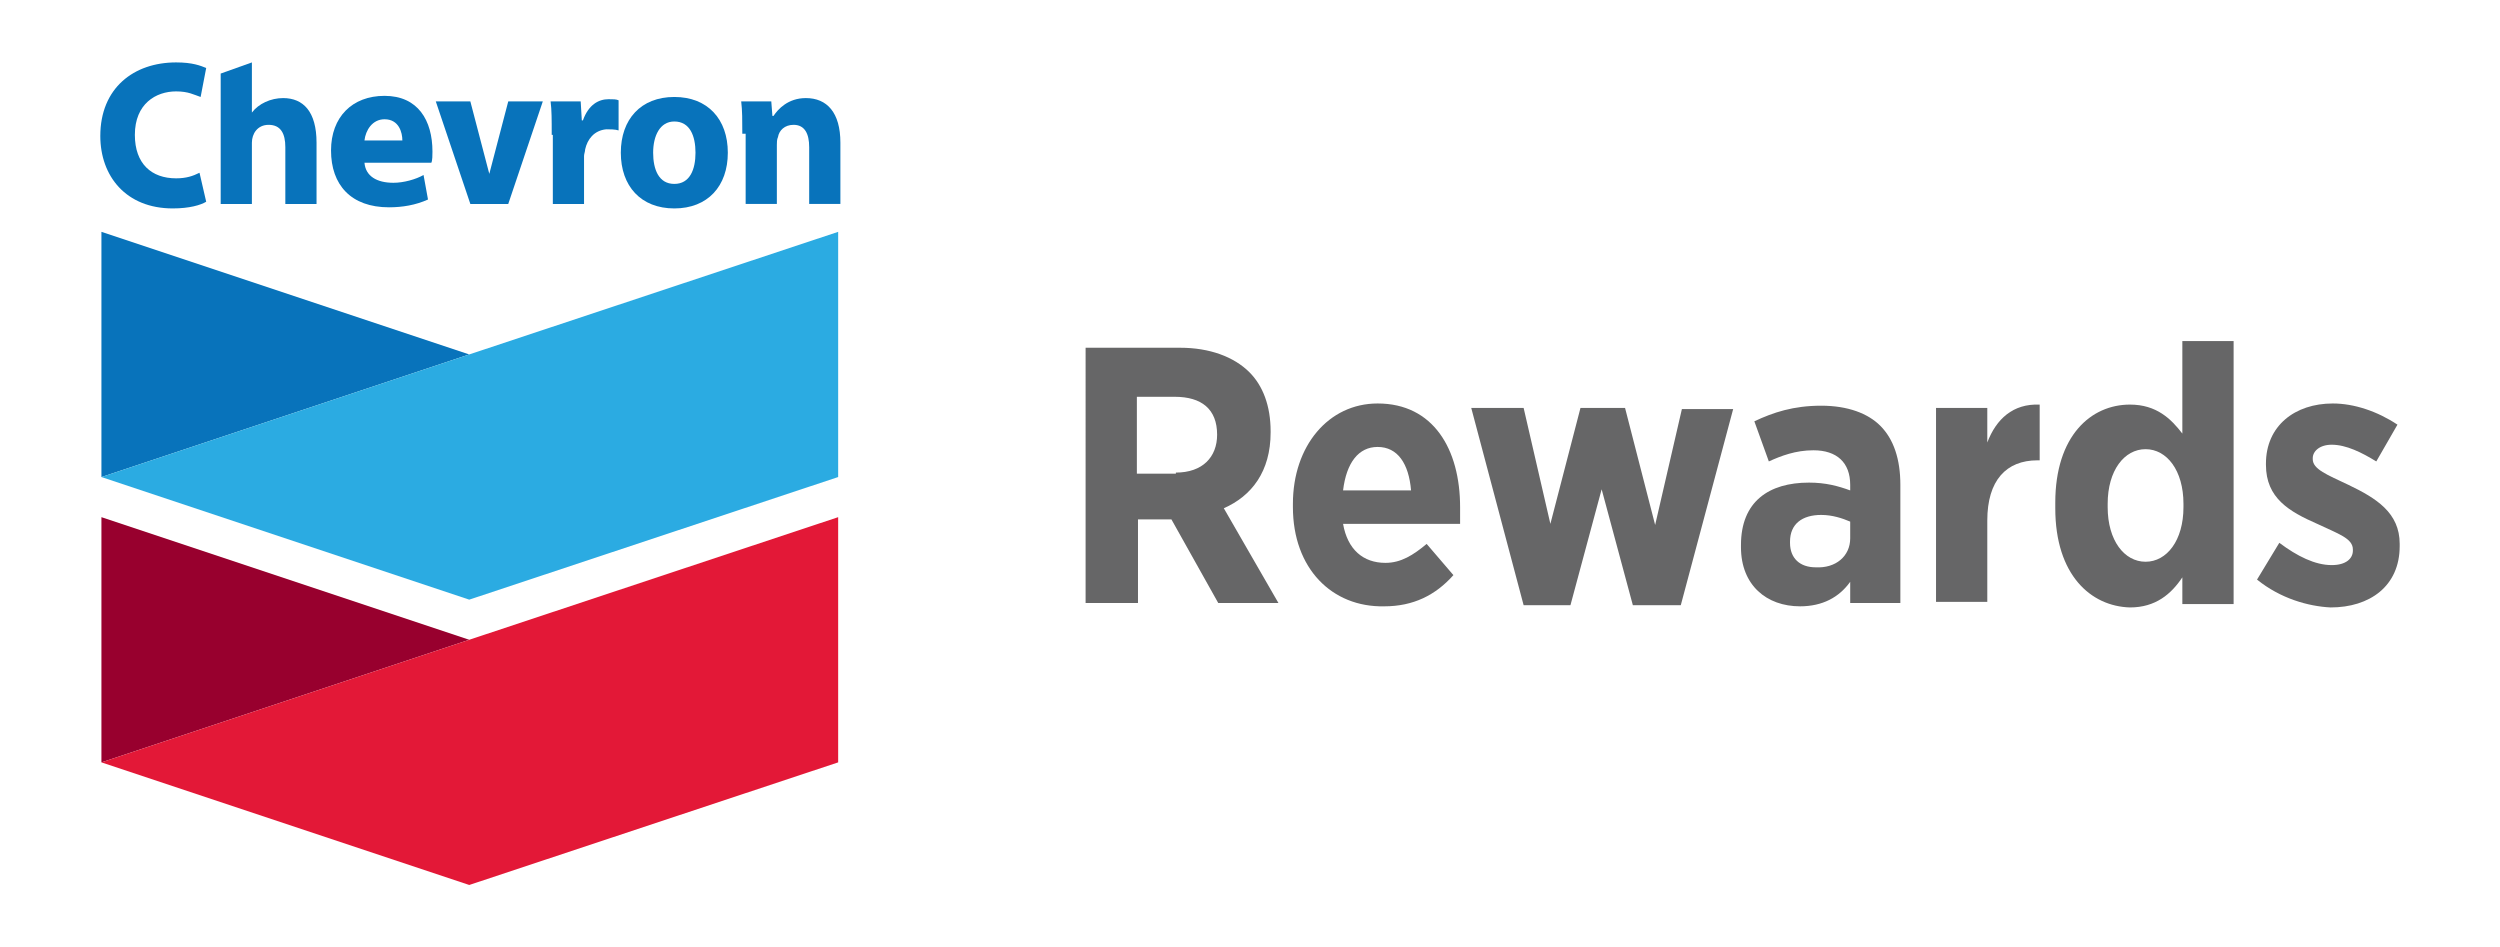
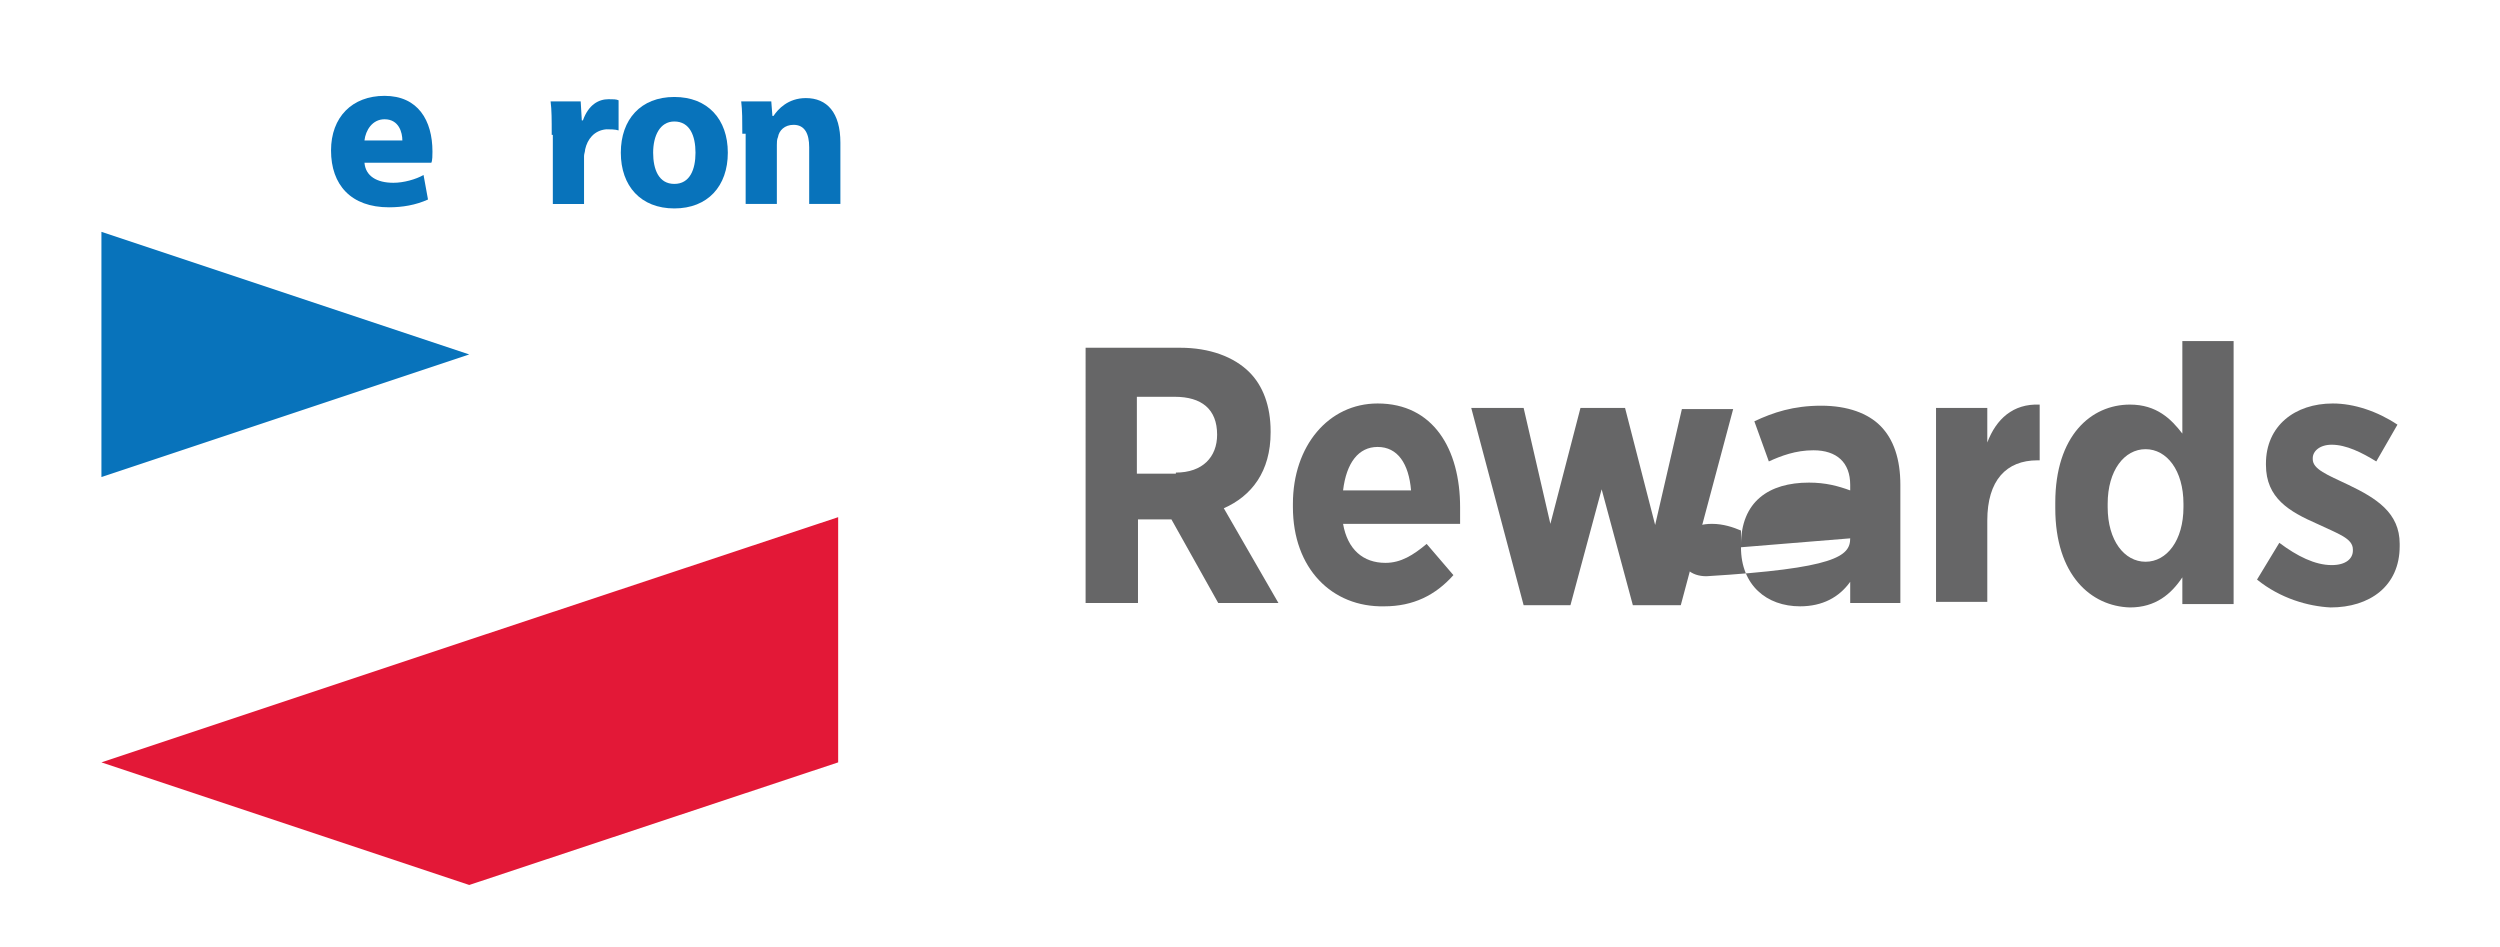
<svg xmlns="http://www.w3.org/2000/svg" version="1.1" id="Layer_1" x="0px" y="0px" viewBox="0 0 224.3 85" style="enable-background:new 0 0 224.3 85;" xml:space="preserve">
  <style type="text/css"> .st0{fill:#0873BB;} .st1{fill:#2BABE2;} .st2{fill:#98002E;} .st3{fill:#E31837;} .st4{fill:#666667;} </style>
  <g>
    <g>
      <g>
        <g>
-           <path class="st0" d="M18.5,18.1c-0.5,0.3-1.5,0.6-3,0.6c-4.2,0-6.5-2.9-6.5-6.5c0-4.3,3-6.6,6.8-6.6c1.5,0,2.2,0.3,2.7,0.5 l-0.5,2.6c-0.6-0.2-1.1-0.5-2.2-0.5c-1.8,0-3.7,1.1-3.7,3.9c0,2.6,1.5,3.9,3.7,3.9c0.9,0,1.5-0.2,2.1-0.5L18.5,18.1z" />
          <path class="st0" d="M32.7,14.6c0.1,1.2,1.1,1.8,2.6,1.8c0.9,0,2-0.3,2.7-0.7l0.4,2.2c-1.1,0.5-2.3,0.7-3.5,0.7 c-3.4,0-5.2-2-5.2-5.1c0-3,1.9-4.9,4.8-4.9c3,0,4.3,2.2,4.3,5c0,0.3,0,0.8-0.1,1H32.7 M36.1,12.6c0-0.7-0.3-1.9-1.6-1.9 c-1.1,0-1.7,1-1.8,1.9H36.1z" />
-           <polygon class="st0" points="42.2,18.3 39.1,9.1 42.2,9.1 43.9,15.6 43.9,15.6 45.6,9.1 48.7,9.1 45.6,18.3 " />
          <path class="st0" d="M49.5,12.1c0-1.4,0-2.2-0.1-3h2.7l0.1,1.7h0.1c0.5-1.4,1.4-1.9,2.3-1.9c0.4,0,0.7,0,0.9,0.1v2.7 c-0.3-0.1-0.8-0.1-1.1-0.1c-1.1,0.1-1.7,0.9-1.9,1.8c0,0.2-0.1,0.4-0.1,0.6v4.3h-2.8V12.1z" />
          <path class="st0" d="M65.3,13.7c0,3-1.8,5-4.8,5c-3,0-4.8-2-4.8-5c0-3,1.8-5,4.8-5C63.5,8.7,65.3,10.7,65.3,13.7 M62.4,13.7 c0-1.5-0.5-2.8-1.9-2.8c-1.3,0-1.9,1.3-1.9,2.8c0,1.5,0.5,2.8,1.9,2.8C61.9,16.5,62.4,15.2,62.4,13.7z" />
          <path class="st0" d="M66.6,12c0-1.2,0-2.1-0.1-2.9h2.7l0.1,1.3h0.1c0.4-0.6,1.3-1.6,2.9-1.6c1.9,0,3.1,1.3,3.1,4v5.5h-2.8v-5.1 c0-1.2-0.4-2-1.4-2c-0.8,0-1.3,0.5-1.4,1.1c-0.1,0.2-0.1,0.5-0.1,0.7v5.3h-2.8V12z" />
-           <path class="st0" d="M25.4,8.8c-1.1,0-2.2,0.5-2.8,1.3h0V5.6l-2.8,1v11.7h2.8v-5.5c0-0.8,0.5-1.6,1.5-1.6c1.1,0,1.5,0.8,1.5,2 v5.1h2.8v-5.5C28.4,10,27.2,8.8,25.4,8.8z" />
        </g>
        <g>
          <polygon class="st0" points="9.1,20.8 9.1,42.8 42.1,31.8 " />
-           <polygon class="st1" points="9.1,42.8 42.1,53.8 75.2,42.8 75.2,20.8 42.1,31.8 " />
        </g>
        <g>
-           <polygon class="st2" points="9.1,46.4 9.1,68.4 42.1,57.4 " />
          <polygon class="st3" points="9.1,68.4 42.1,79.4 75.2,68.4 75.2,46.4 42.1,57.4 " />
        </g>
      </g>
    </g>
    <g>
      <path class="st4" d="M97.3,31.2h8.6c2.6,0,4.8,0.8,6.2,2.2c1.2,1.2,1.9,3,1.9,5.3v0.1c0,3.5-1.7,5.7-4.2,6.8l4.9,8.5h-5.4 l-4.2-7.5h-3v7.5h-4.7V31.2z M105.5,42.4c2.4,0,3.7-1.4,3.7-3.4v0c0-2.3-1.4-3.4-3.8-3.4H102v6.9H105.5z" />
      <path class="st4" d="M116,45.5v-0.3c0-5.2,3.2-9,7.6-9c5,0,7.4,4.1,7.4,9.3c0,0.3,0,0.8,0,1.5h-10.5c0.4,2.3,1.8,3.5,3.8,3.5 c1.4,0,2.5-0.7,3.7-1.7l2.4,2.8c-1.6,1.8-3.6,2.8-6.2,2.8C119.5,54.5,116,51,116,45.5z M126.6,44c-0.2-2.4-1.2-3.9-3-3.9 c-1.7,0-2.8,1.4-3.1,3.9H126.6z" />
      <path class="st4" d="M132,36.6h4.7l2.4,10.4l2.7-10.4h4l2.7,10.5l2.4-10.4h4.6l-4.7,17.6h-4.3l-2.8-10.4l-2.8,10.4h-4.2L132,36.6z " />
-       <path class="st4" d="M156.2,49.1v-0.2c0-3.9,2.5-5.6,6.1-5.6c1.5,0,2.6,0.3,3.7,0.7v-0.5c0-2-1.2-3.1-3.3-3.1c-1.6,0-2.9,0.5-4,1 l-1.3-3.6c1.7-0.8,3.5-1.4,6-1.4c2.4,0,4.2,0.7,5.3,1.8c1.2,1.2,1.8,3,1.8,5.3v10.6h-4.5v-1.9c-1,1.4-2.5,2.2-4.5,2.2 C158.5,54.4,156.2,52.5,156.2,49.1z M166,48.3v-1.5c-0.7-0.3-1.6-0.6-2.6-0.6c-1.7,0-2.8,0.8-2.8,2.4v0.1c0,1.4,0.9,2.2,2.3,2.2 C164.7,51,166,49.9,166,48.3z" />
+       <path class="st4" d="M156.2,49.1v-0.2c0-3.9,2.5-5.6,6.1-5.6c1.5,0,2.6,0.3,3.7,0.7v-0.5c0-2-1.2-3.1-3.3-3.1c-1.6,0-2.9,0.5-4,1 l-1.3-3.6c1.7-0.8,3.5-1.4,6-1.4c2.4,0,4.2,0.7,5.3,1.8c1.2,1.2,1.8,3,1.8,5.3v10.6h-4.5v-1.9c-1,1.4-2.5,2.2-4.5,2.2 C158.5,54.4,156.2,52.5,156.2,49.1z v-1.5c-0.7-0.3-1.6-0.6-2.6-0.6c-1.7,0-2.8,0.8-2.8,2.4v0.1c0,1.4,0.9,2.2,2.3,2.2 C164.7,51,166,49.9,166,48.3z" />
      <path class="st4" d="M173.7,36.6h4.6v3.1c0.8-2.1,2.3-3.5,4.7-3.4v5h-0.2c-2.8,0-4.5,1.8-4.5,5.4v7.3h-4.6V36.6z" />
      <path class="st4" d="M184.4,45.6v-0.5c0-6,3.2-8.8,6.7-8.8c2.4,0,3.7,1.3,4.7,2.6v-8.3h4.6v23.6h-4.6v-2.4c-1,1.5-2.4,2.7-4.7,2.7 C187.6,54.4,184.4,51.6,184.4,45.6z M195.9,45.5v-0.3c0-3-1.5-4.9-3.4-4.9c-1.9,0-3.4,1.9-3.4,4.9v0.3c0,3,1.5,4.9,3.4,4.9 C194.4,50.4,195.9,48.5,195.9,45.5z" />
      <path class="st4" d="M202.5,52l2-3.3c1.6,1.2,3.2,2,4.7,2c1.3,0,1.9-0.6,1.9-1.3v-0.1c0-1-1.3-1.4-3.2-2.3 c-2.5-1.1-4.6-2.3-4.6-5.3v-0.1c0-3.4,2.6-5.4,6-5.4c1.9,0,4,0.7,5.8,1.9l-1.9,3.3c-1.3-0.8-2.7-1.5-4-1.5c-1.1,0-1.7,0.6-1.7,1.2 v0.1c0,0.9,1.3,1.4,3.2,2.3c2.5,1.2,4.6,2.5,4.6,5.3V49c0,3.6-2.7,5.5-6.2,5.5C207.1,54.4,204.6,53.7,202.5,52z" />
    </g>
  </g>
</svg>